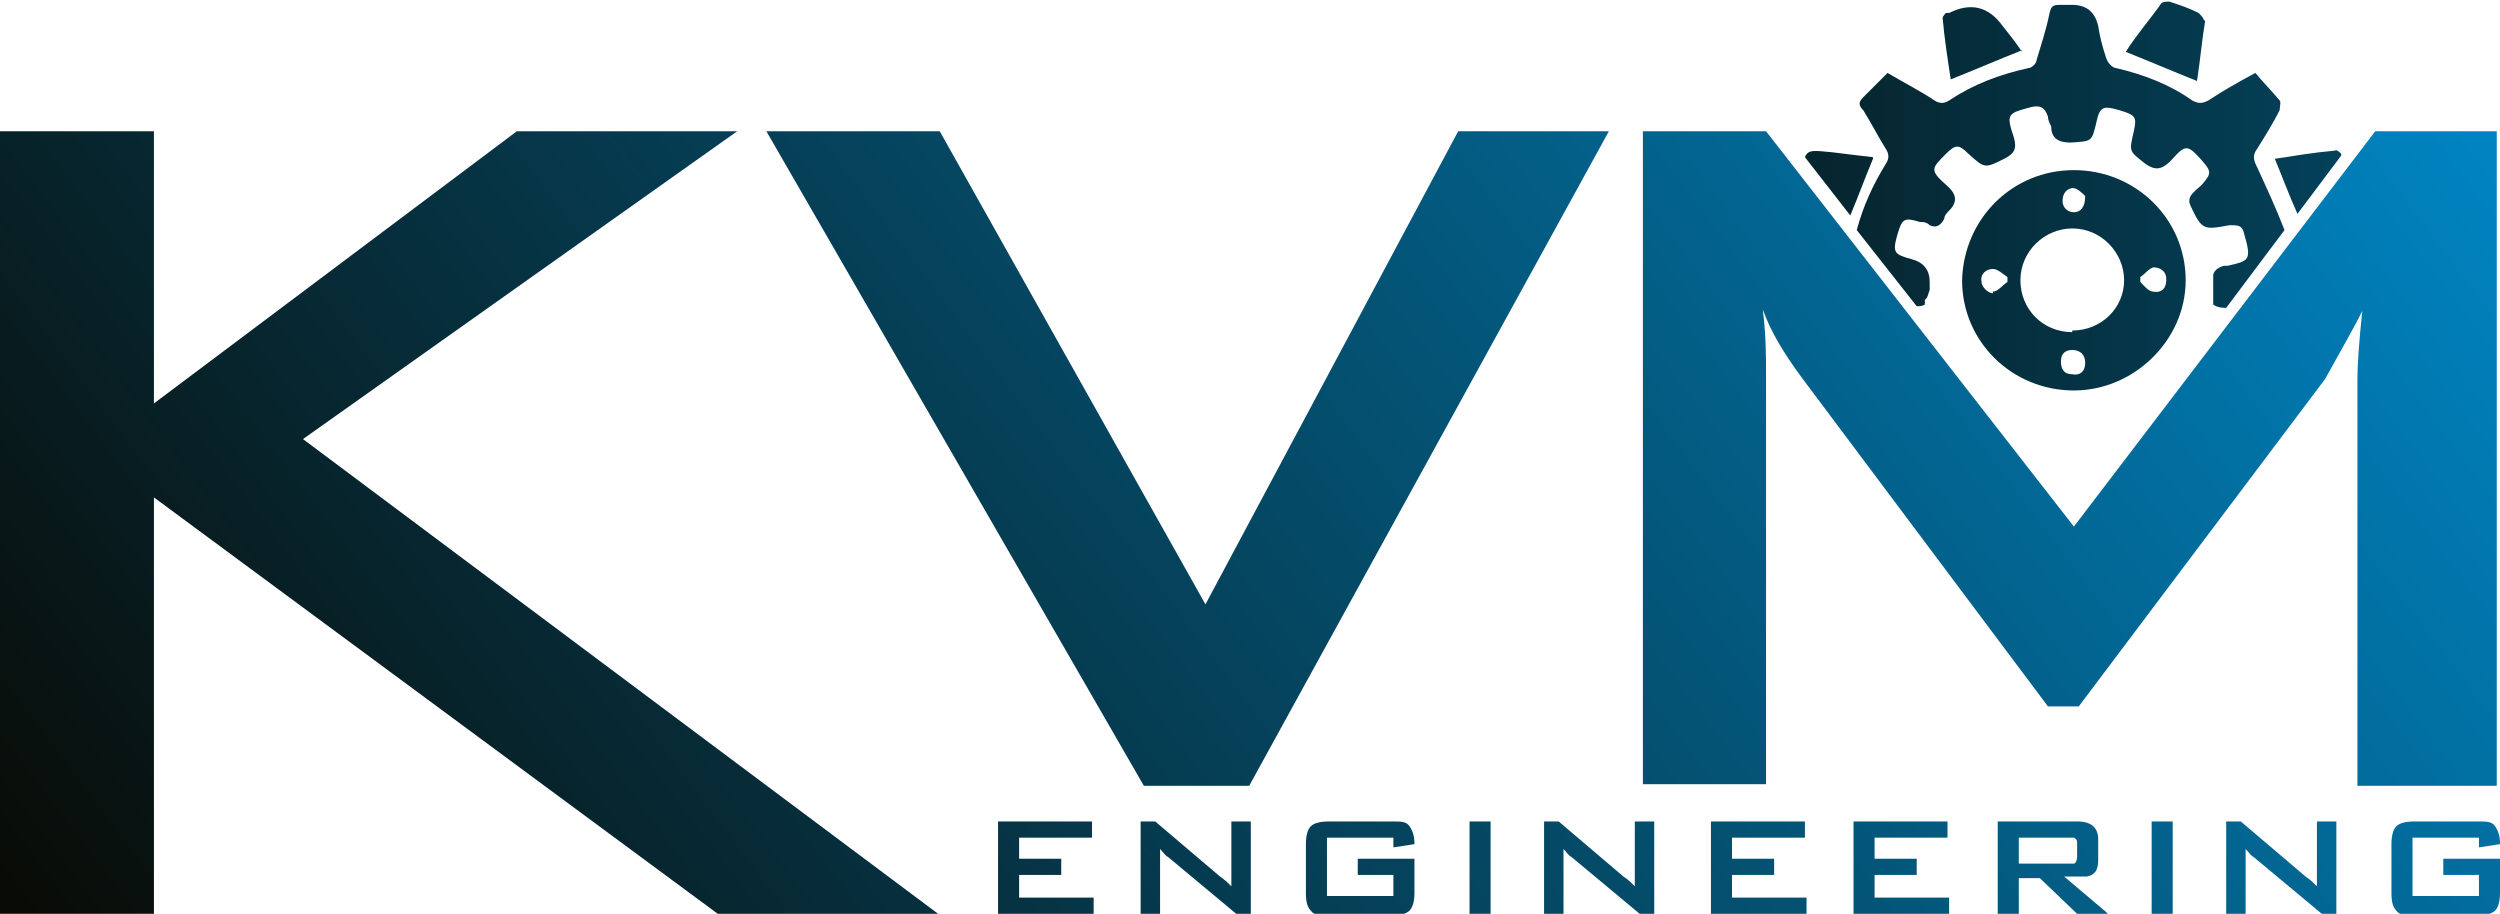
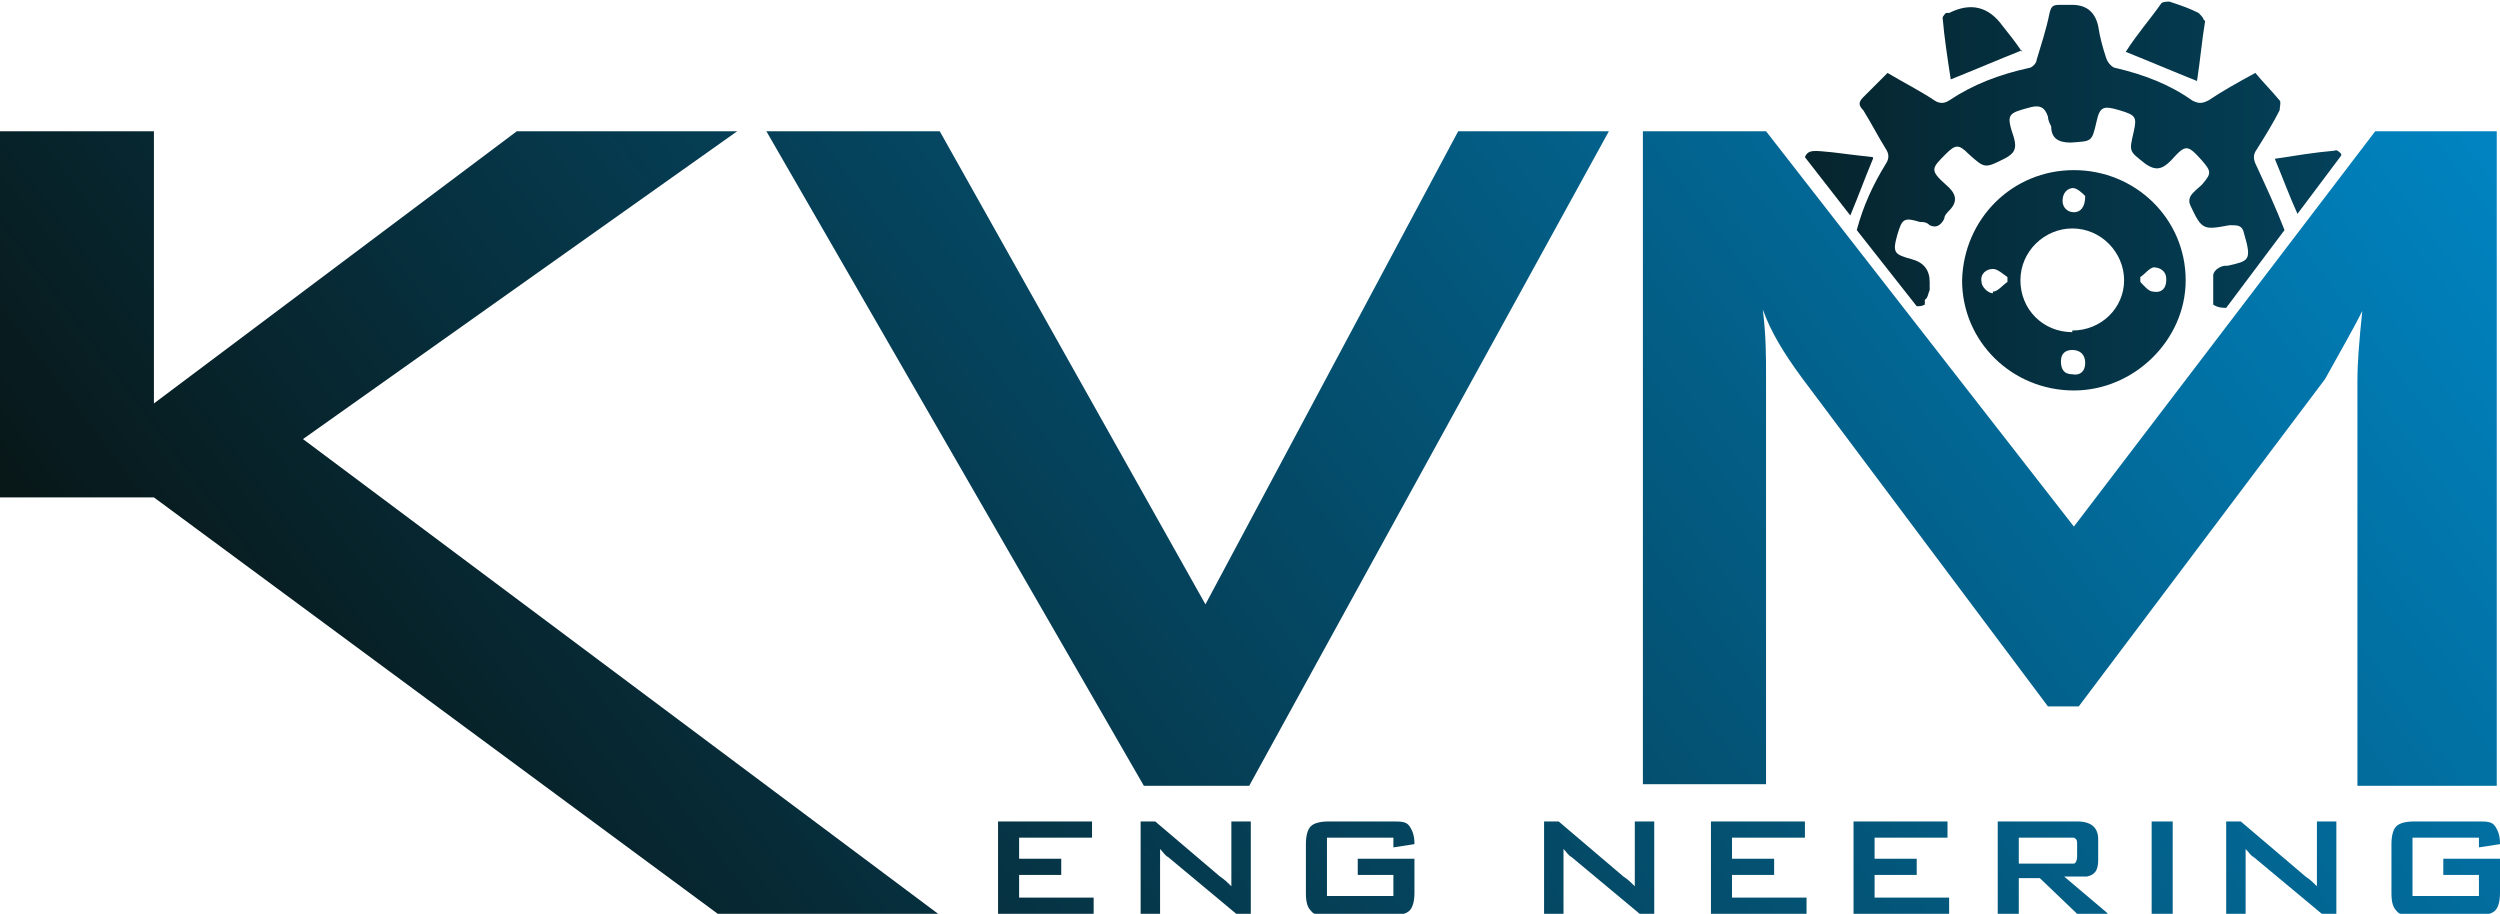
<svg xmlns="http://www.w3.org/2000/svg" xmlns:xlink="http://www.w3.org/1999/xlink" version="1.1" viewBox="0 0 154.3 56.4">
  <defs>
    <style>
      .cls-1 {
        fill: url(#Sfumatura_senza_nome_43);
      }

      .cls-2 {
        fill: url(#Sfumatura_senza_nome_38);
      }

      .cls-3 {
        fill: url(#Sfumatura_senza_nome_43-2);
      }

      .cls-4 {
        fill: url(#Sfumatura_senza_nome_43-6);
      }

      .cls-5 {
        fill: url(#Sfumatura_senza_nome_43-5);
      }

      .cls-6 {
        fill: url(#Sfumatura_senza_nome_43-4);
      }

      .cls-7 {
        fill: url(#Sfumatura_senza_nome_43-3);
      }

      .cls-8 {
        fill: url(#Sfumatura_senza_nome_38-9);
      }

      .cls-9 {
        fill: url(#Sfumatura_senza_nome_38-8);
      }

      .cls-10 {
        fill: url(#Sfumatura_senza_nome_38-7);
      }

      .cls-11 {
        fill: url(#Sfumatura_senza_nome_38-2);
      }

      .cls-12 {
        fill: url(#Sfumatura_senza_nome_38-6);
      }

      .cls-13 {
        fill: url(#Sfumatura_senza_nome_38-5);
      }

      .cls-14 {
        fill: url(#Sfumatura_senza_nome_38-4);
      }

      .cls-15 {
        fill: url(#Sfumatura_senza_nome_38-3);
      }

      .cls-16 {
        fill: url(#Sfumatura_senza_nome_38-10);
      }

      .cls-17 {
        fill: url(#Sfumatura_senza_nome_38-14);
      }

      .cls-18 {
        fill: url(#Sfumatura_senza_nome_38-11);
      }

      .cls-19 {
        fill: url(#Sfumatura_senza_nome_38-12);
      }

      .cls-20 {
        fill: url(#Sfumatura_senza_nome_38-13);
      }
    </style>
    <linearGradient id="Sfumatura_senza_nome_43" data-name="Sfumatura senza nome 43" x1="81.7" y1="9.3" x2="180" y2="9.3" gradientUnits="userSpaceOnUse">
      <stop offset="0" stop-color="#090b05" />
      <stop offset="1" stop-color="#005f8a" />
    </linearGradient>
    <linearGradient id="Sfumatura_senza_nome_43-2" data-name="Sfumatura senza nome 43" x1="81.7" y1="17.3" x2="180" y2="17.3" xlink:href="#Sfumatura_senza_nome_43" />
    <linearGradient id="Sfumatura_senza_nome_43-3" data-name="Sfumatura senza nome 43" x1="81.7" y1="2.5" x2="180" y2="2.5" xlink:href="#Sfumatura_senza_nome_43" />
    <linearGradient id="Sfumatura_senza_nome_43-4" data-name="Sfumatura senza nome 43" x1="81.7" y1="2.5" x2="180" y2="2.5" xlink:href="#Sfumatura_senza_nome_43" />
    <linearGradient id="Sfumatura_senza_nome_43-5" data-name="Sfumatura senza nome 43" x1="81.7" y1="11.3" x2="180" y2="11.3" xlink:href="#Sfumatura_senza_nome_43" />
    <linearGradient id="Sfumatura_senza_nome_43-6" data-name="Sfumatura senza nome 43" x1="81.7" y1="11.2" x2="180" y2="11.2" xlink:href="#Sfumatura_senza_nome_43" />
    <linearGradient id="Sfumatura_senza_nome_38" data-name="Sfumatura senza nome 38" x1="22.6" y1="85.3" x2="142.3" y2="-5.2" gradientUnits="userSpaceOnUse">
      <stop offset="0" stop-color="#090b05" />
      <stop offset="1" stop-color="#0083c0" />
    </linearGradient>
    <linearGradient id="Sfumatura_senza_nome_38-2" data-name="Sfumatura senza nome 38" x1="25.9" y1="89.8" x2="145.7" y2="-.7" xlink:href="#Sfumatura_senza_nome_38" />
    <linearGradient id="Sfumatura_senza_nome_38-3" data-name="Sfumatura senza nome 38" x1="29.6" y1="94.6" x2="149.3" y2="4.1" xlink:href="#Sfumatura_senza_nome_38" />
    <linearGradient id="Sfumatura_senza_nome_38-4" data-name="Sfumatura senza nome 38" x1="32.3" y1="98.2" x2="152" y2="7.7" xlink:href="#Sfumatura_senza_nome_38" />
    <linearGradient id="Sfumatura_senza_nome_38-5" data-name="Sfumatura senza nome 38" x1="35" y1="101.8" x2="154.7" y2="11.3" xlink:href="#Sfumatura_senza_nome_38" />
    <linearGradient id="Sfumatura_senza_nome_38-6" data-name="Sfumatura senza nome 38" x1="38.5" y1="106.5" x2="158.3" y2="16" xlink:href="#Sfumatura_senza_nome_38" />
    <linearGradient id="Sfumatura_senza_nome_38-7" data-name="Sfumatura senza nome 38" x1="41.8" y1="110.7" x2="161.5" y2="20.2" xlink:href="#Sfumatura_senza_nome_38" />
    <linearGradient id="Sfumatura_senza_nome_38-8" data-name="Sfumatura senza nome 38" x1="45.1" y1="115.2" x2="164.9" y2="24.7" xlink:href="#Sfumatura_senza_nome_38" />
    <linearGradient id="Sfumatura_senza_nome_38-9" data-name="Sfumatura senza nome 38" x1="47.6" y1="118.4" x2="167.3" y2="27.9" xlink:href="#Sfumatura_senza_nome_38" />
    <linearGradient id="Sfumatura_senza_nome_38-10" data-name="Sfumatura senza nome 38" x1="50.3" y1="122" x2="170" y2="31.5" xlink:href="#Sfumatura_senza_nome_38" />
    <linearGradient id="Sfumatura_senza_nome_38-11" data-name="Sfumatura senza nome 38" x1="53.9" y1="126.9" x2="173.7" y2="36.4" xlink:href="#Sfumatura_senza_nome_38" />
    <linearGradient id="Sfumatura_senza_nome_38-12" data-name="Sfumatura senza nome 38" x1="-.5" y1="54.5" x2="119.1" y2="-35.8" xlink:href="#Sfumatura_senza_nome_38" />
    <linearGradient id="Sfumatura_senza_nome_38-13" data-name="Sfumatura senza nome 38" x1="9.6" y1="68" x2="129.3" y2="-22.4" xlink:href="#Sfumatura_senza_nome_38" />
    <linearGradient id="Sfumatura_senza_nome_38-14" data-name="Sfumatura senza nome 38" x1="33.5" y1="99.6" x2="153.1" y2="9.2" xlink:href="#Sfumatura_senza_nome_38" />
  </defs>
  <g>
    <g id="Livello_1">
      <g>
        <g>
          <path class="cls-1" d="M118.8,18.5c.2-.1.2-.4.3-.6,0-.2,0-.4,0-.5q0-1.1-1.1-1.4c-1.1-.3-1.2-.4-.9-1.5.3-1,.4-1.1,1.4-.8.2,0,.4,0,.6.2.4.2.7,0,.9-.4,0-.2.2-.4.3-.5.6-.6.4-1.1-.2-1.6-1-.9-.9-1,0-1.9.6-.6.8-.6,1.4,0,1,.9,1,.9,2.2.3.6-.3.8-.6.6-1.3-.5-1.5-.4-1.5,1.1-1.9.5-.1.8,0,1,.6,0,.2.1.4.2.6,0,.7.4,1,1.2,1,1.3-.1,1.3,0,1.6-1.3.2-.9.4-1,1.4-.7,1,.3,1.1.4.9,1.3-.3,1.3-.3,1.2.7,2,.7.5,1.1.3,1.6-.2.9-1,1-1,1.9,0,.6.7.6.8,0,1.5-.2.2-.5.4-.7.7-.1.2-.1.4,0,.6.7,1.5.8,1.5,2.4,1.2,0,0,0,0,.1,0,.4,0,.7,0,.8.5.5,1.7.3,1.7-1,2-.2,0-.3,0-.5.1-.2.1-.4.3-.4.5,0,.6,0,1.2,0,1.8.3.2.6.2.8.2l3.6-4.8c-.5-1.3-1.1-2.6-1.7-3.9-.2-.4-.3-.7,0-1.1.5-.8,1-1.6,1.4-2.4,0-.2.1-.5,0-.6-.5-.6-1-1.1-1.5-1.7-1.1.6-2,1.1-2.9,1.7-.4.2-.6.2-1,0-1.4-1-3-1.6-4.7-2-.2,0-.5-.3-.6-.6-.2-.6-.4-1.3-.5-2q-.3-1.3-1.6-1.3c-.3,0-.6,0-.8,0-.4,0-.5.1-.6.5-.2,1-.5,1.9-.8,2.9,0,.2-.3.5-.5.5-1.8.4-3.4,1-4.9,2-.3.2-.6.2-.9,0-.9-.6-1.9-1.1-2.9-1.7-.5.5-1,1-1.5,1.5-.3.3-.3.5,0,.8.5.8.9,1.6,1.4,2.4.2.3.2.6,0,.9-.8,1.3-1.4,2.6-1.8,4.1l3.7,4.7c.2,0,.3,0,.5-.1Z" />
          <path class="cls-3" d="M128,10.5c-3.8,0-6.8,3-6.9,6.8,0,3.8,3.1,6.8,6.9,6.8,3.7,0,6.9-3.1,6.9-6.8,0-3.8-3.1-6.8-6.9-6.8ZM127.9,11.6c.3,0,.6.3.8.5,0,.7-.3,1-.7,1-.4,0-.7-.3-.7-.7,0-.5.3-.8.7-.8ZM123,18.1c-.3,0-.7-.4-.7-.7-.1-.5.3-.8.7-.8.3,0,.6.3.9.5,0,.1,0,.2,0,.3-.3.2-.6.6-.9.6ZM127.9,23.1c-.5,0-.7-.3-.7-.8,0-.5.3-.7.7-.7.5,0,.8.3.8.8,0,.5-.3.8-.8.7ZM127.9,20.5c-1.8,0-3.2-1.4-3.2-3.2,0-1.8,1.5-3.2,3.2-3.2,1.8,0,3.2,1.5,3.2,3.2,0,1.7-1.4,3.1-3.2,3.1ZM133.7,17.3c0,.5-.3.8-.8.7-.3,0-.6-.4-.8-.6,0-.1,0-.2,0-.3.3-.2.5-.5.8-.6.5,0,.8.3.8.7Z" />
          <path class="cls-7" d="M124.8,3.2c-.4-.6-.8-1.1-1.2-1.6q-1.3-1.8-3.3-.8c0,0-.1,0-.2,0,0,0-.2.2-.2.3.1,1.2.3,2.5.5,3.8,1.5-.6,2.9-1.2,4.4-1.8Z" />
          <path class="cls-6" d="M136,1.2c0-.1-.2-.3-.3-.4-.6-.3-1.2-.5-1.8-.7-.1,0-.4,0-.5.1-.7,1-1.5,1.9-2.2,3,1.5.6,2.9,1.2,4.4,1.8.2-1.3.3-2.5.5-3.7Z" />
          <path class="cls-5" d="M115.6,9.7c-.9-.1-1.7-.2-2.5-.3-1.1-.1-1.5-.2-1.7.3l2.8,3.6c.5-1.2.9-2.3,1.4-3.5Z" />
          <path class="cls-4" d="M144.4,9.4c0,0-.2-.2-.3-.1-1.2.1-2.4.3-3.7.5.5,1.2.9,2.3,1.4,3.4l2.7-3.6s0,0,0-.1Z" />
        </g>
        <g>
          <path class="cls-2" d="M67.5,56.4h-5.9v-5.7h5.8v1h-4.5v1.3h2.6v1h-2.6v1.4h4.6v1.1Z" />
          <path class="cls-11" d="M77.2,56.4h-.9l-4.2-3.5c-.2-.1-.3-.3-.5-.5,0,.4,0,.7,0,.9v3.1h-1.2v-5.7h.9l4,3.4c.3.2.5.4.7.6,0-.5,0-.9,0-1v-3h1.2v5.7Z" />
          <path class="cls-15" d="M87.3,55.1c0,.5-.1.9-.3,1.1-.2.2-.6.3-1.1.3h-3.9c-.5,0-.9,0-1.1-.3-.2-.2-.3-.5-.3-1.1v-3c0-.5.1-.9.3-1.1.2-.2.6-.3,1.1-.3h3.9c.6,0,.9,0,1.1.3s.3.6.3,1.1l-1.3.2v-.6h-4.1v3.6h4.1v-1.3h-2.2v-1h3.5v2Z" />
-           <path class="cls-14" d="M92,56.4h-1.3v-5.7h1.3v5.7Z" />
          <path class="cls-13" d="M102.1,56.4h-.9l-4.2-3.5c-.2-.1-.3-.3-.5-.5,0,.4,0,.7,0,.9v3.1h-1.2v-5.7h.9l4,3.4c.3.2.5.4.7.6,0-.5,0-.9,0-1v-3h1.2v5.7Z" />
          <path class="cls-12" d="M111.5,56.4h-5.9v-5.7h5.8v1h-4.5v1.3h2.6v1h-2.6v1.4h4.6v1.1Z" />
          <path class="cls-10" d="M120.3,56.4h-5.9v-5.7h5.8v1h-4.5v1.3h2.6v1h-2.6v1.4h4.6v1.1Z" />
          <path class="cls-9" d="M130.1,56.4h-1.9l-2.3-2.2h-1.3v2.2h-1.3v-5.7h4.9c.9,0,1.3.4,1.3,1.1v1.3c0,.6-.2.9-.7,1-.2,0-.6,0-1.4,0l2.6,2.2ZM128.2,52.8v-.7c0-.2,0-.3-.2-.4,0,0-.2,0-.4,0h-3v1.6h3c.2,0,.3,0,.4,0,.1,0,.2-.2.2-.4Z" />
          <path class="cls-8" d="M134.1,56.4h-1.3v-5.7h1.3v5.7Z" />
          <path class="cls-16" d="M144.2,56.4h-.9l-4.2-3.5c-.2-.1-.3-.3-.5-.5,0,.4,0,.7,0,.9v3.1h-1.2v-5.7h.9l4,3.4c.3.2.5.4.7.6,0-.5,0-.9,0-1v-3h1.2v5.7Z" />
          <path class="cls-18" d="M154.3,55.1c0,.5-.1.9-.3,1.1-.2.2-.6.3-1.1.3h-3.9c-.5,0-.9,0-1.1-.3-.2-.2-.3-.5-.3-1.1v-3c0-.5.1-.9.3-1.1.2-.2.6-.3,1.1-.3h3.9c.6,0,.9,0,1.1.3s.3.6.3,1.1l-1.3.2v-.6h-4.1v3.6h4.1v-1.3h-2.2v-1h3.5v2Z" />
        </g>
        <g>
-           <path class="cls-19" d="M57.9,56.4h-13.6L9.5,30.7v25.7H0V8.1h9.5v16.8L31.9,8.1h13.6l-26.8,19,39.2,29.3Z" />
+           <path class="cls-19" d="M57.9,56.4h-13.6L9.5,30.7H0V8.1h9.5v16.8L31.9,8.1h13.6l-26.8,19,39.2,29.3Z" />
          <path class="cls-20" d="M99.3,8.1l-22.2,40.4h-6.5L47.3,8.1h10.7l16.4,29.2,15.6-29.2h9.4Z" />
          <path class="cls-17" d="M154.2,48.5h-8.7v-25.1c0-.9.1-2.3.3-4.2-.5,1-1.3,2.4-2.3,4.2l-15.2,20.2h-1.9l-15.2-20.3c-1.1-1.5-1.9-2.8-2.4-4.2.2,1.6.2,2.9.2,4v25.3h-7.6V8.1h7.6l19,24.4,18.6-24.4h7.5v40.4Z" />
        </g>
      </g>
    </g>
  </g>
</svg>